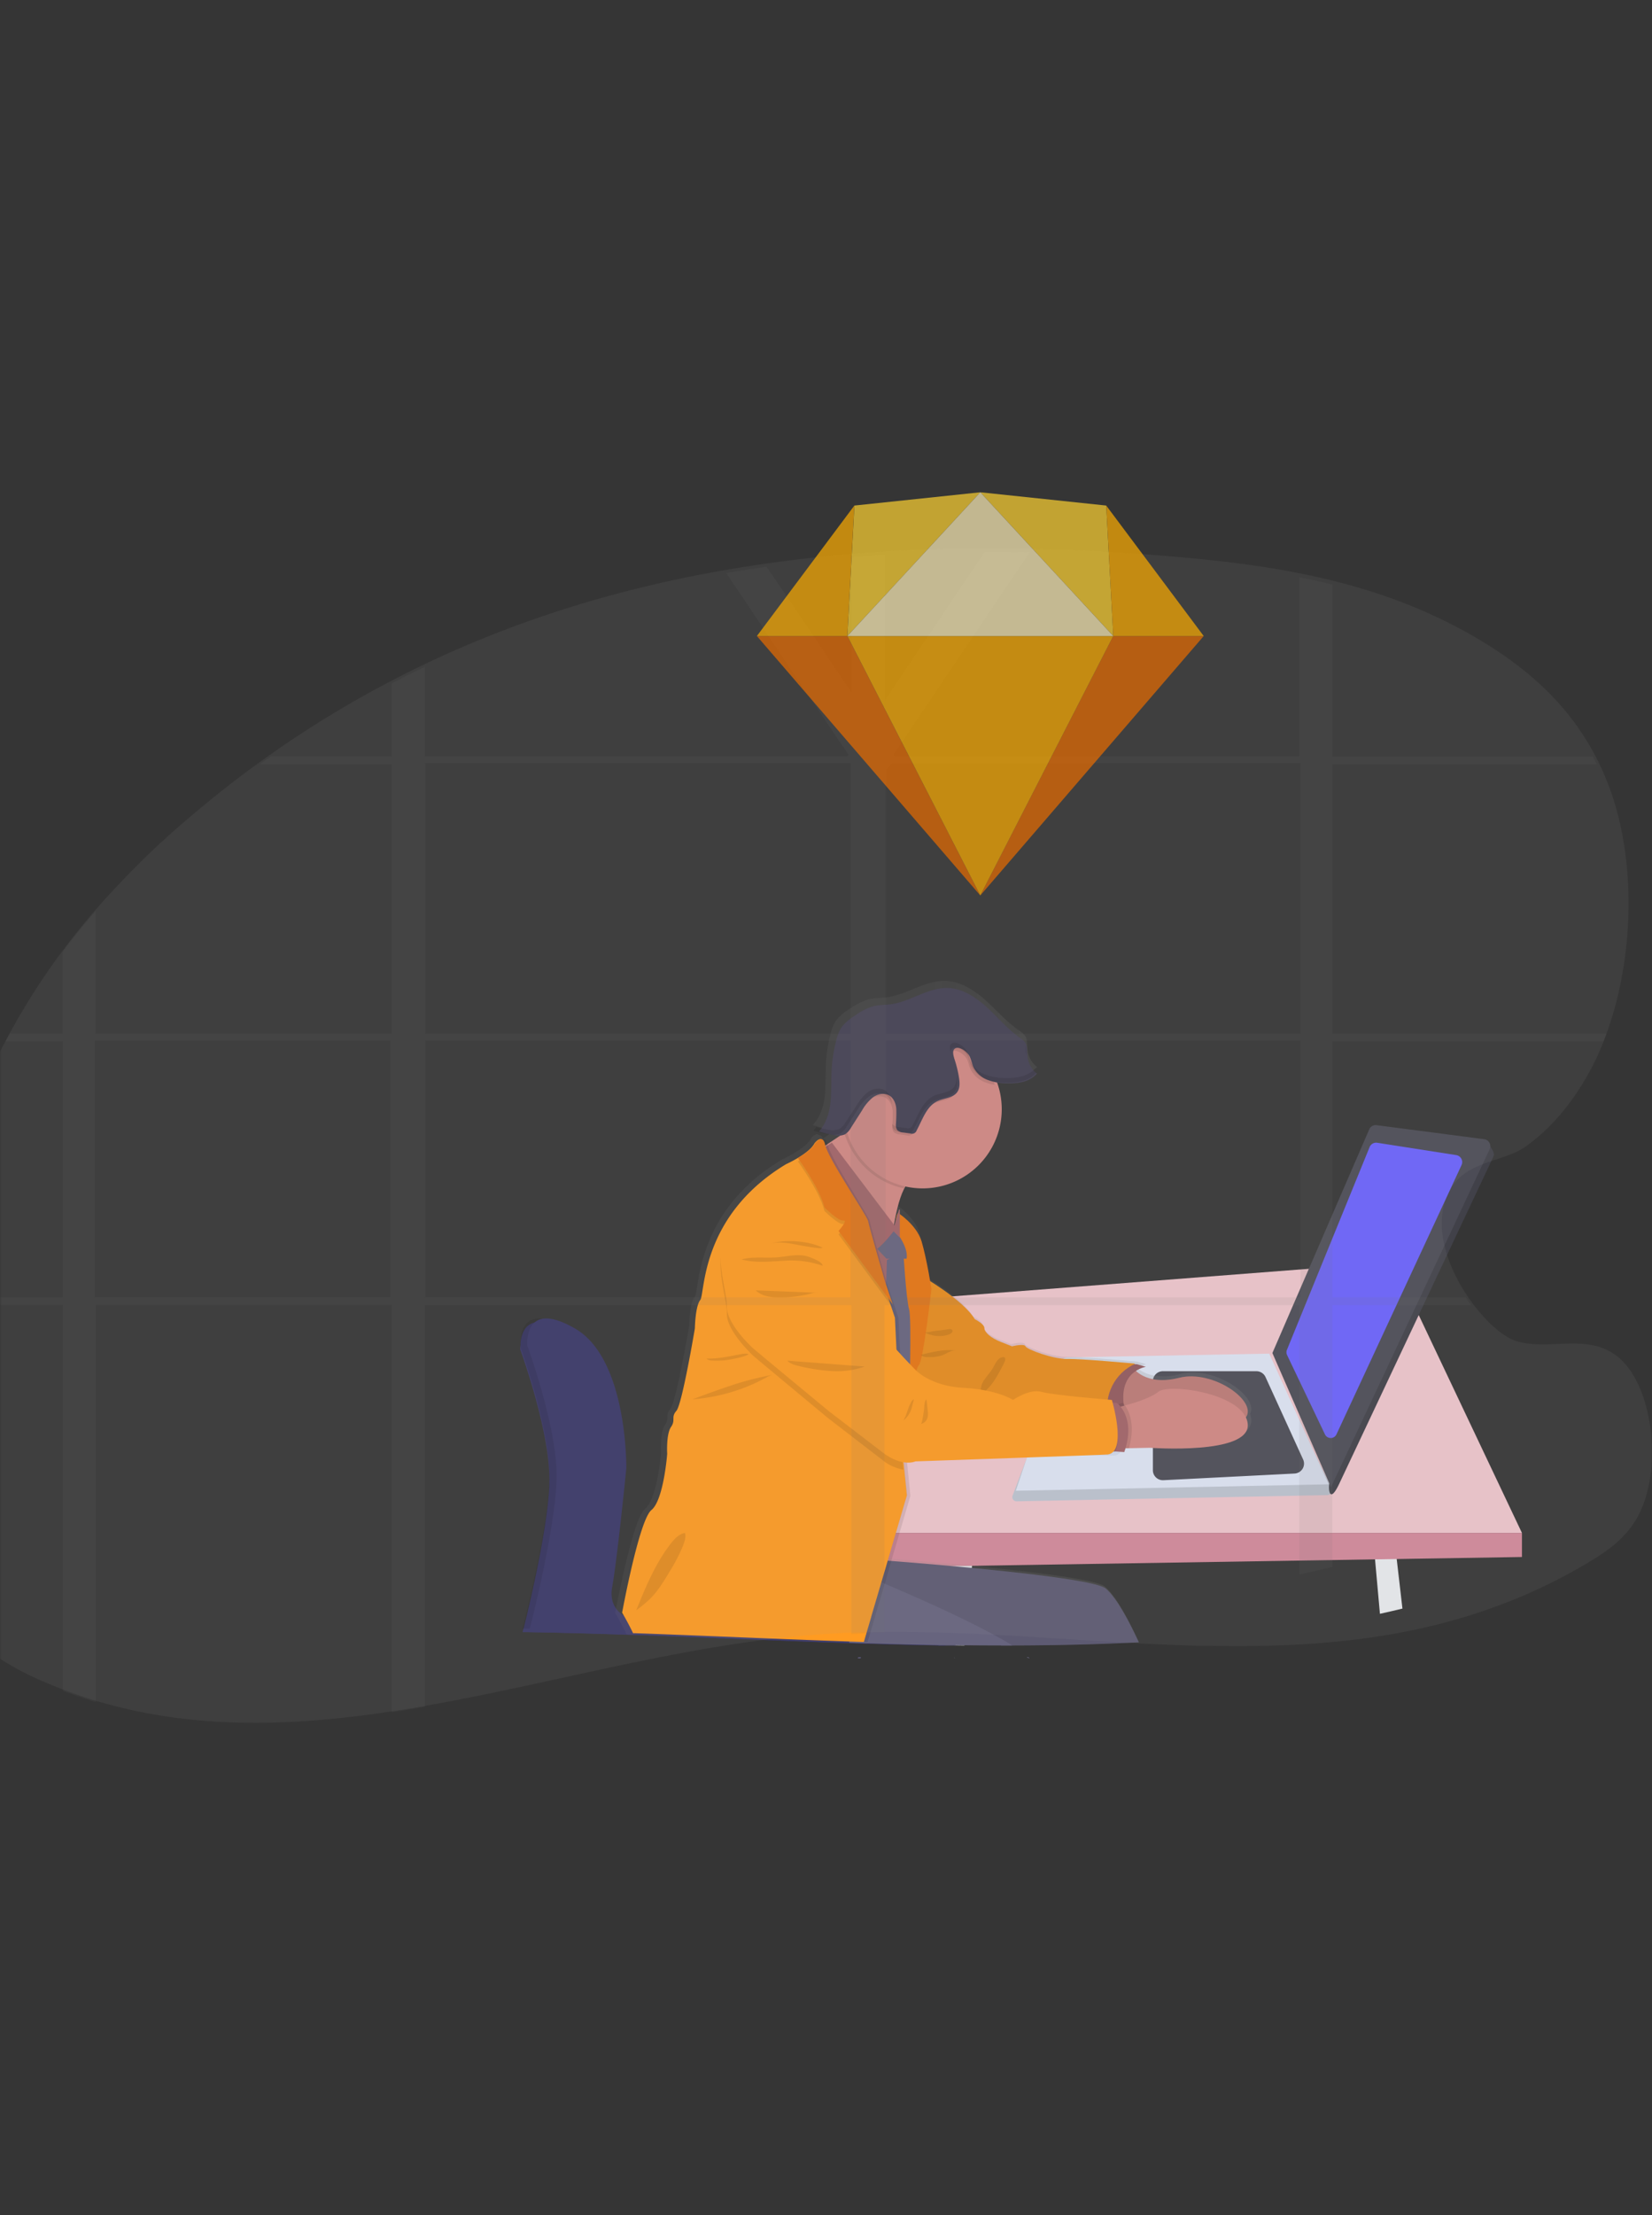
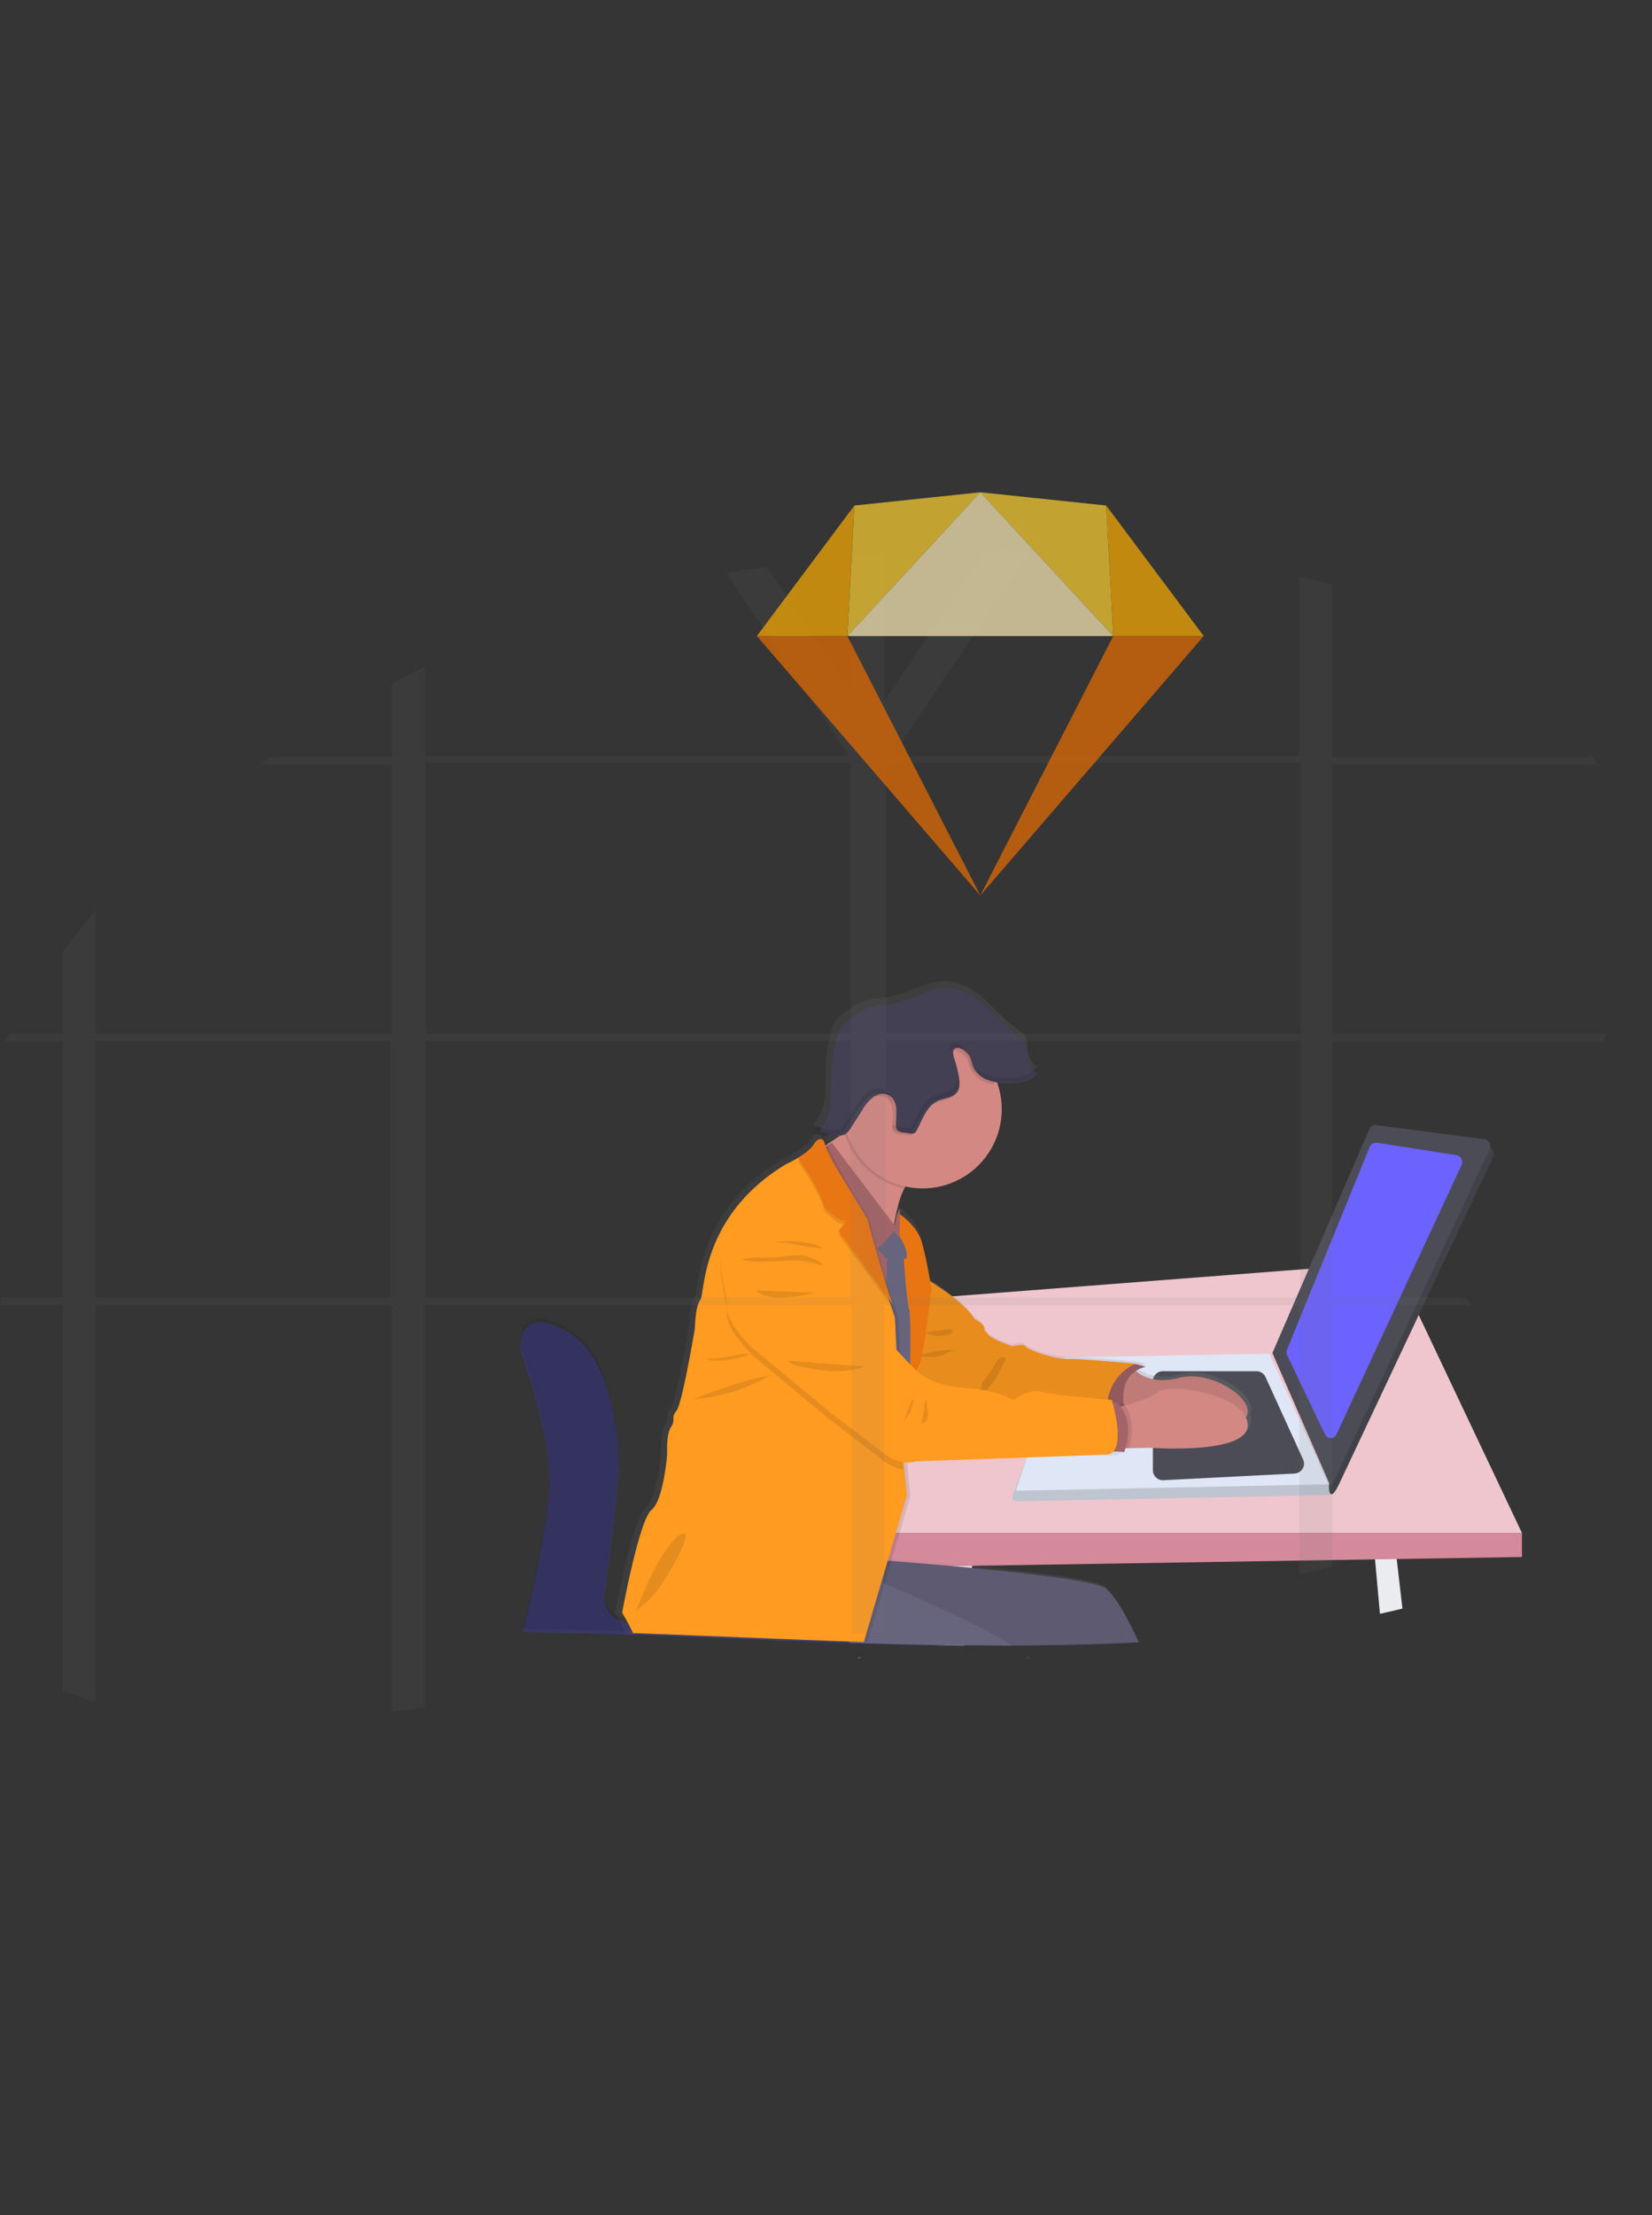
<svg xmlns="http://www.w3.org/2000/svg" xmlns:xlink="http://www.w3.org/1999/xlink" width="470" height="630" viewBox="0 0 470 630">
  <rect x="0" y="0" width="470" height="630" fill="#333333" stroke="none" />
  <defs>
    <path id="a" d="M0 0h470v630H0z" />
    <linearGradient id="c" x1="-.021%" y1="50.035%" y2="50.035%">
      <stop offset="0%" stop-color="gray" stop-opacity=".25" />
      <stop offset="54%" stop-color="gray" stop-opacity=".12" />
      <stop offset="100%" stop-color="gray" stop-opacity=".1" />
    </linearGradient>
  </defs>
  <g fill="none" fill-rule="evenodd">
    <mask id="b" fill="#fff">
      <use xlink:href="#a" />
    </mask>
    <use fill="#FFF" fill-opacity=".01" xlink:href="#a" />
    <g fill-rule="nonzero" mask="url(#b)">
      <path fill="#EAECF0" d="M271.45 471.335c0 .11.08.22.11.33 0-.11-.07-.22-.12-.33h.01zM267 467.96H271.216l3.165.04.348-3.592.32-3.409 1.487-15.548.048-.478v-.21l.416-4.377-6.371-2.386-.778 6.346-.054.47v.055l-1.576 12.884-.484 3.953-.28 2.297-.239 1.97v.069z" />
      <path fill="#3A3768" d="M244.185 471.335l-.11.33h.74l.11-.33zM148 383.523v.286s5.825 15.871 7.722 29.418c.13.888.236 1.776.32 2.664.094.94.168 1.858.208 2.75.053 1.046.066 2.059.04 3.024v.666c0 .447-.047.906-.074 1.38-.026.472-.067.945-.107 1.438-.04.493-.08.925-.126 1.398-1.437 14.653-6.894 36.105-6.894 36.105s-.18.58-.414 1.565h1.51c9.398.153 18.817.42 28.242.74l1.697.053h.56c20.04.706 40.08 1.645 60.067 2.317l4.883.16h.708c6.947.222 13.887.393 20.821.513H269a11.233 11.233 0 0 0-1.617-1.818 11.752 11.752 0 0 0-1.636-1.266 36.89 36.89 0 0 0-10.254-4.389 8.2 8.2 0 0 0-2.344-.286l-4.676.093h-.722l-7.174.14-61.535 1.219h-.154l-.434-.087a11.546 11.546 0 0 1-2.078-.732 7.276 7.276 0 0 1-4.382-5.648c0-.207-.053-.426-.067-.666a7.836 7.836 0 0 1 0-.973c0-.226 0-.466.054-.712.053-.247.067-.493.113-.746 1.483-8.265 4.008-33.707 4.008-33.707v.08s0-1.086-.06-2.91V414.751c0-.406-.046-.846-.073-1.332 0-.286-.04-.58-.06-.886-.034-.446-.074-.905-.114-1.385a.392.392 0 0 0 0-.086l-.08-.92v-.1c-.995-9.823-4.128-25.375-14.028-31.136-4.642-2.71-7.715-3.256-9.74-2.724-2.952.773-3.693 3.837-3.853 5.828v.386a9.702 9.702 0 0 0-.094 1.126z" />
      <path fill="#000" d="M271.45 471.335c0 .11.08.22.11.33 0-.11-.07-.22-.12-.33h.01zM244.185 471.335l-.11.33h.74l.11-.33zM148 382.756v.206s4.801 13.052 7.091 25.566c.16.886.307 1.743.441 2.57.067.426.127.851.187 1.276.13.886.236 1.771.32 2.657.094.937.167 1.853.208 2.743.053 1.043.066 2.053.04 3.016v.664c0 .445-.047.903-.074 1.375-.027.472-.067.95-.107 1.435a88.514 88.514 0 0 1-.274 2.783c-.213 1.88-.48 3.852-.787 5.858-2.09 13.53-5.957 28.688-5.957 28.688s-.193.611-.427 1.634h1.51c9.394.153 18.81.419 28.23.737l1.697.054h.56c20.033.704 40.065 1.64 60.043 2.311l4.882.16h.707c6.945.221 13.883.391 20.814.511H269a11.43 11.43 0 0 0-1.67-1.88 11.05 11.05 0 0 0-1.642-1.275 37.323 37.323 0 0 0-10.25-4.377 8.449 8.449 0 0 0-2.343-.28l-4.675.094h-.72l-7.192.14-61.559 1.208h-.106s-.18 0-.481-.1c-.72-.178-1.421-.429-2.09-.75a7.253 7.253 0 0 1-4.32-5.52c0-.206-.054-.425-.067-.664a7.797 7.797 0 0 1 0-.97c0-.226 0-.465.053-.71.054-.246.067-.539.114-.818 1.482-8.243 4.006-33.616 4.006-33.616s0-1.083-.06-2.903v-.837c0-.405-.047-.843-.073-1.328 0-.286-.04-.578-.06-.883-.034-.445-.074-.904-.114-1.382a.39.39 0 0 0 0-.086 365.87 365.87 0 0 1-.08-.917v-.1a84.978 84.978 0 0 0-.48-3.912c-1.39-9.618-4.862-22.178-13.516-27.233-4.52-2.657-7.545-3.215-9.575-2.757-3.125.711-3.866 3.913-4.007 5.932v.385c-.06.43-.09.862-.093 1.295z" opacity=".1" />
-       <path fill="#3A3768" d="M271.45 471.335c0 .11.08.22.11.33 0-.11-.07-.22-.12-.33h.01zM244.185 471.335l-.11.33h.74l.11-.33zM150.027 382.761s8.747 23.788 8.324 38.023c-.422 14.236-7.251 40.986-7.251 40.986s-.295.94-.61 2.441c9.43.153 18.88.42 28.336.74l1.703.054h.563c20.106.707 40.213 1.648 60.266 2.321l4.899.16h.71c6.97.223 13.934.394 20.891.514H272a12.032 12.032 0 0 0-3.68-3.849l-.18-.127a37.4 37.4 0 0 0-10.282-4.302 8.476 8.476 0 0 0-2.352-.28l-6.193.12h-.724l-7.46.146-60.151 1.194c-.86-.16-1.696-.432-2.487-.807a7.156 7.156 0 0 1-.764-.407 8.035 8.035 0 0 1-2.01-1.634c-1.267-1.434-2.112-3.569-1.549-6.67 1.495-8.28 4.022-33.761 4.022-33.761s.429-31.006-14.504-39.711c-6.032-3.516-9.423-3.396-11.32-2.002a1.26 1.26 0 0 0-.16.12c-2.614 2.095-2.179 6.731-2.179 6.731z" />
      <path fill="#EAECF0" d="M391 441.324l.226 2.477L392.595 459c2.14-.474 4.274-.97 6.405-1.487l-1.601-13.818-.54-4.695-5.859 2.324z" />
      <path fill="#EFC6CD" d="M433 436l-36.486-77-146.968 11.366L236 436z" />
      <path fill="#D48A9B" d="M433 442.84V436H236v10z" />
      <path fill="#DFE6F5" d="M377.533 425.24L289.25 427a1.232 1.232 0 0 1-1.01-.484 1.174 1.174 0 0 1-.177-1.085l13.763-36.321 59.462-1.11 17.589 35.231c.2.443.157.955-.114 1.36-.271.406-.733.65-1.229.65z" />
      <path fill="#000" d="M377.533 425.24L289.25 427a1.232 1.232 0 0 1-1.01-.484 1.174 1.174 0 0 1-.177-1.085l13.763-36.321 59.462-1.11 17.589 35.231c.2.443.157.955-.114 1.36-.271.406-.733.65-1.229.65z" opacity=".15" />
      <path fill="#DFE6F5" d="M378 422.163L289 424l12.1-35.904c.4-1.192 1.524-2.007 2.805-2.033L361.1 385l16.9 37.163z" />
      <path fill="#4C4C56" d="M370.747 415.11l-10.705-23.45a2.857 2.857 0 0 0-2.594-1.66h-26.605a2.836 2.836 0 0 0-2.843 2.83v25.337a2.83 2.83 0 0 0 .884 2.05 2.857 2.857 0 0 0 2.1.78l37.317-1.894a2.845 2.845 0 0 0 2.283-1.353c.49-.8.55-1.788.163-2.64z" />
      <path fill="#D1D9EC" d="M318.999 411.946l-.465-12.996c-.026-1.082-.955-1.947-2.094-1.95h-8.004c-1.015.005-1.88.7-2.052 1.65l-2.354 12.926a1.924 1.924 0 0 0 .459 1.617c.395.45.978.711 1.594.716l10.83.091a2.148 2.148 0 0 0 1.5-.608c.393-.386.604-.908.586-1.446z" />
      <path fill="#4C4C56" d="M421.855 324.493l-29.183-2.476a1.98 1.98 0 0 0-2.077 1.191L363 386.731l15.402 35.162c-.483-1.103-.84 7.482 2.646.04l43.856-93.046c.59-1.245-1.68-4.219-3.05-4.394z" />
      <path fill="#000" d="M421.855 324.493l-29.183-2.476a1.98 1.98 0 0 0-2.077 1.191L363 386.731l15.402 35.162c-.483-1.103-.84 7.482 2.646.04l43.856-93.046c.59-1.245-1.68-4.219-3.05-4.394z" opacity=".15" />
      <path fill="#4C4C56" d="M422.237 324.007l-30.61-3.99a1.975 1.975 0 0 0-2.074 1.193L362 384.827 378.669 423l45.133-96.103a2.058 2.058 0 0 0-.049-1.859 1.98 1.98 0 0 0-1.516-1.031z" />
      <path fill="#6C63FF" d="M414.283 328.53l-22.452-3.505a2.01 2.01 0 0 0-2.177 1.236l-23.518 57.66a1.83 1.83 0 0 0 .04 1.478l10.768 22.552a1.815 1.815 0 0 0 3.29 0l35.57-76.56c.275-.577.26-1.25-.04-1.815a2.01 2.01 0 0 0-1.48-1.046z" />
      <path fill="url(#c)" d="M384 318.7s-.46.764-1.134 2.01l-.06.114a79.57 79.57 0 0 0-2.082 4.02l-1.695.054h-.56c-20.02.71-40.039 1.655-60.004 2.331l-4.878.161h-.708c-6.94.224-13.873.396-20.8.516h-4.123l-3.097.04c-3.216.032-6.426.05-9.629.054h-3.817c-11.758-.034-23.469-.295-35.106-.905l-1.295-.073c2.289-4.999 6.38-13.193 9.703-15.813 2.569-2.01 21.02-4.241 37.989-5.876l1.788-.174h.04l4.738-.442c6.493-.597 12.385-1.08 16.59-1.407l.386-.034-2.188-7.37-3.17-10.72.9-9.006.074-.723h-.1a5.87 5.87 0 0 1-2.67-.335l-31.69-1.1h-.573l-12.172-.435c-6.526-.234-11.164-.408-11.344-.442a2.867 2.867 0 0 1-.56-.154 2.52 2.52 0 0 1-.774-.47 3.106 3.106 0 0 1-.668-.803h-.427l-1.721.114-.875.06c-.033-.094-.06-.188-.093-.275-.08-.261-.16-.509-.233-.763h-.46l-6.007-.128h-.106s-15.495 1.186-23.59-1.775c-2.969-1.086-4.944-2.727-4.79-5.186.033-.56.15-1.11.346-1.635-2.602-4.885 10.11-13.796 19.8-11.337 2.617.752 5.376.866 8.047.335a10.337 10.337 0 0 0 4.004-1.83c.12-.086.226-.173.327-.26-.16-.101-.327-.188-.48-.269a7.44 7.44 0 0 0-2.116-.737l2.629-.77h.04s9.342-.858 15.421-1.2h.04c1.809-.093 3.337-.154 4.244-.127 4.004.114 11.805-2.76 12.138-3.645.334-.884 3.897 0 3.897 0l3.117-1.22c3.116-1.212 4.898-2.867 4.898-4.086 0-1.22 2.782-2.54 2.782-2.54 1.255-2.117 3.717-4.388 6.3-6.398 2.235-1.736 4.557-3.284 6.279-4.362.667-4.34 1.558-8.644 2.67-12.892 1.18-3.96 4.844-6.894 6.158-7.846l.48-.321a34.847 34.847 0 0 0-1.467-4.905 3.779 3.779 0 0 0-.16-.402 19.457 19.457 0 0 0-.414-.911l-.207-.402c-.34.067-.667.127-1.028.174-1.104.163-2.22.246-3.336.248-10.284.038-19.33-6.812-22.121-16.75v-.04a22.774 22.774 0 0 1-.8-6.031 22.142 22.142 0 0 1 .76-5.789 18.704 18.704 0 0 1 .394-1.327c.06-.18.12-.368.186-.55-.987.152-1.984.239-2.982.262h-.668a14.068 14.068 0 0 1-5.585-.931 7.57 7.57 0 0 1-1.235-.67.16.16 0 0 1-.053-.04 6.263 6.263 0 0 1-1.375-1.092 7.109 7.109 0 0 0 2.716-4.744c.18-1.448-.06-3.062.801-4.242.44-.532.969-.985 1.562-1.34 3.55-2.432 6.366-5.768 9.575-8.643 3.21-2.874 7.094-5.36 11.411-5.494 5.792-.181 10.89 3.866 16.63 4.63 1.761.234 3.57.154 5.291.596a18.19 18.19 0 0 1 5.372 2.734 13.5 13.5 0 0 1 3.83 3.27 11.557 11.557 0 0 1 1.562 3.745 41.577 41.577 0 0 1 1.334 8.583c.154 3.035 0 6.09.32 9.106a15.66 15.66 0 0 0 2.563 7.323h.087c.253.357.53.697.827 1.018a25.01 25.01 0 0 1-1.715.483c-.965.248-1.943.443-2.93.583a8.5 8.5 0 0 1-1.367.114 4.061 4.061 0 0 1-.948-.087l.587.395 1.629 1.099.613.408 1.235.825c.28-.825.667-1.046 1.114-.992.908-.858 2.263.998 2.263.998.794 1.528 2.929 3.049 4.817 4.175a38.021 38.021 0 0 0 3.424 1.795c24.937 14.922 23.355 37.247 24.823 39.016 1.468 1.769 1.562 8.174 1.562 8.174s3.677 21.77 5.338 23.652c1.662 1.883.107 2.54 1.555 4.643 1.448 2.104 1.114 7.732 1.114 7.732s1.001 13.26 4.565 16.135c3.196 2.58 7.467 24.281 8.314 28.717l.187.824z" transform="matrix(-1 0 0 1 559 140)" />
      <path fill="#D38884" d="M322.344 389s3.427 5.322 13.133 2.872c9.705-2.449 22.547 6.814 18.883 11.386-3.664 4.573-27.295-1.303-27.295-1.303l-9.065-1.81.594-7.445 3.75-3.7z" />
      <path fill="#000" d="M322.344 389s3.427 5.322 13.133 2.872c9.705-2.449 22.547 6.814 18.883 11.386-3.664 4.573-27.295-1.303-27.295-1.303l-9.065-1.81.594-7.445 3.75-3.7z" opacity=".1" />
      <path fill="#A36468" d="M319.106 388.217l4.268-.217 2.626.75s-8.32 1.183-6.03 12.25l-8.97-.533 8.106-12.25z" />
      <path fill="#000" d="M319.106 388.217l4.268-.217 2.626.75s-8.32 1.183-6.03 12.25l-8.97-.533 8.106-12.25z" opacity=".1" />
      <path fill="#E58B1D" d="M262.356 363s11.689 6.67 14.972 12.213c0 0 2.729 1.334 2.729 2.508s1.752 2.828 4.807 4.002l3.063 1.2s3.497-.873 3.825 0c.328.874 7.97 3.702 11.91 3.595 3.938-.106 19.338 1.334 19.338 1.334-5.808 2.63-9.025 8.913-7.757 15.148l-36.39-1.52-13.762-3.056L257 390.36l5.356-27.36z" />
      <path fill="#FF9B21" d="M262.356 363s11.689 6.67 14.972 12.213c0 0 2.729 1.334 2.729 2.508s1.752 2.828 4.807 4.002l3.063 1.2s3.497-.873 3.825 0c.328.874 7.97 3.702 11.91 3.595 3.938-.106 19.338 1.334 19.338 1.334-5.808 2.63-9.025 8.913-7.757 15.148l-36.39-1.52-13.762-3.056L257 390.36l5.356-27.36z" opacity=".1" />
      <path fill="#D38884" d="M316 411.997l5.144-.097 6.012-.122s28.39 2.103 27.836-6.636c-.554-8.738-22.392-11.805-25.431-9.297-2.305 1.897-7.636 3.427-10.067 4.05-.775.2-1.25.31-1.25.31L316 411.996z" />
      <path fill="#000" d="M316 412l5.192-.104c2.07-7.299-.33-11.319-1.693-12.896-.782.214-1.26.332-1.26.332L316 412z" opacity=".1" />
      <path fill="#A36468" d="M312 412.464l5.33.366 2.532.17c3.485-10.044-2.145-14-2.145-14h-1.666l-2.725.32L312 412.464z" />
      <path fill="#D38884" d="M247.002 344.108L253.344 356s.97-12.043 3.794-17.718c.723-1.454 1.566-2.484 2.55-2.795 2.676-.832-12.713-17.487-12.713-17.487-.515.106-3.46 1.982-7.066 4.406-3.967 2.643-8.745 5.867-11.956 7.928-6.096 3.838 19.049 13.774 19.049 13.774z" />
      <path fill="#E87613" d="M255.523 345s5.221 3.28 6.674 8.105C263.65 357.929 265 366.59 265 366.59s-2.357 20.718-3.584 21.704c-1.227.987-5.893 21.705-5.893 21.705L251 407.041l5.934-26.092s-3.947-33.527-1.411-35.949z" />
      <path fill="#E87613" d="M255.523 345s5.221 3.28 6.674 8.105C263.65 357.929 265 366.59 265 366.59s-2.357 20.718-3.584 21.704c-1.227.987-5.893 21.705-5.893 21.705L251 407.041l5.934-26.092s-3.947-33.527-1.411-35.949z" opacity=".1" />
      <path fill="#A36468" d="M234 391h25l-4.05-40H234z" />
      <path fill="#67647E" d="M292.53 471.335h-.46l.86.33zM245 452.863l5 1.897.671.246 18 6.839 6.866 2.606 9.342 3.549h3.812c11.826-.033 23.604-.292 35.309-.895-2.268-4.916-6.235-12.782-9.47-15.323-2.523-1.99-20.577-4.139-37.241-5.757-2.08-.2-4.135-.392-6.135-.57l-.476-.047a1571.897 1571.897 0 0 0-16.779-1.413l-.67-.053-5.25-.398-.55-.544-.67 2.839-.558 2.268-1.201 4.756z" />
      <path fill="#000" d="M292.53 471.335h-.46l.86.33zM245 452.863l5 1.897.671.246 18 6.839 6.866 2.606 9.342 3.549h3.812c11.826-.033 23.604-.292 35.309-.895-2.268-4.916-6.235-12.782-9.47-15.323-2.523-1.99-20.577-4.139-37.241-5.757-2.08-.2-4.135-.392-6.135-.57l-.476-.047a1571.897 1571.897 0 0 0-16.779-1.413l-.67-.053-5.25-.398-.55-.544-.67 2.839-.558 2.268-1.201 4.756z" opacity=".1" />
      <path fill="#67647E" d="M292.53 471.335h-.46l.86.33zM271.45 471.335c0 .11.08.22.11.33 0-.11-.07-.22-.12-.33h.01zM244.075 471.665h.74l.11-.33h-.74zM241 446.086l.408 13.609V460.5l.204 6.739 4.807.158h.697c6.84.22 13.672.39 20.498.51h4.064l3.051.04c3.17.03 6.333.048 9.49.052H288c-3.42-2.13-7.845-4.477-12.607-6.824a323.298 323.298 0 0 0-6.576-3.148c-5.918-2.764-11.91-5.376-16.795-7.459l-.625-.264a589.146 589.146 0 0 0-5.077-2.136A287.894 287.894 0 0 0 241 446v.086z" />
      <path fill="#000" d="M285.15 388.678c-1.298 2.472-2.637 4.995-4.782 6.922-.34.304-.93.583-1.235.247a.746.746 0 0 1-.132-.469 5.723 5.723 0 0 1 1.25-3.233c.693-.976 1.512-1.863 2.13-2.877.618-1.014 1.325-2.966 2.713-3.233 1.784-.342.451 1.896.056 2.643zM240 321.563c.093.342.193.684.3 1.012 2.506 7.873 8.937 13.761 16.847 15.425.72-1.505 1.561-2.572 2.541-2.893 2.668-.862-12.672-18.107-12.672-18.107-.487.11-3.421 2.086-7.016 4.563z" opacity=".1" />
      <path fill="#D38884" d="M240 315.5a22.5 22.5 0 1 0 22.5-22.5 22.453 22.453 0 0 0-22.5 22.5z" />
      <path fill="#67647E" d="M253.95 349s4.724 5.441 3.968 9h-5.728l-4.19-4.48 5.95-4.52z" />
      <path fill="#000" d="M236.672 325L255 349.206s-4.709 6.468-6.954 6.791c-2.244.323-15.046-28.63-15.046-28.63l3.672-2.367z" opacity=".1" />
      <path fill="#A36468" d="M236.666 325L255 349.218s-4.709 6.456-6.954 6.78c-2.244.322-15.046-28.6-15.046-28.6l3.666-2.398z" />
      <path fill="#67647E" d="M257.005 356s.816 13.652 1.632 16.365c.816 2.713 0 27.635 0 27.635L251 396.643l1.327-38.262 4.678-2.381z" />
      <path fill="#000" d="M244.185 471.335l-.11.33h.74l.11-.33zM178 458.892s.154.255.408.67c.255.416.53.933.884 1.59a.503.503 0 0 1 .047.08 87.114 87.114 0 0 1 1.68 3.273c20.087.711 40.173 1.657 60.205 2.334l4.894.161h.71l2.102-7.109v-.074l.221-.751 1.34-4.467 1.338-4.54 1.386-4.842.51-1.757.133-.443 2.183-7.444L259 425.466l-.957-9.644-.067-.731-.864-8.639-.12-2.562-.068-1.34v-.383l-.147-3.112-.442-9.255-.227-4.735-.04-.718-.456-9.503-1.292-3.883-.67-1.932-1.486-4.486-.321-1.107c-.469-1.683-1.413-5.01-2.297-8.209l-.08-.275-.06-.208-.63-2.273-.783-2.918c-.295-1.12-.489-1.918-.536-2.193-.073-.476-1.339-2.582-3-5.365-3.347-5.547-8.382-13.709-8.958-16.445a.296.296 0 0 1 0-.067 3.358 3.358 0 0 0-.14-.49c-.275-.818-.67-1.04-1.085-.985-.189.03-.37.101-.529.207a4.215 4.215 0 0 0-1.044 1.006c-.784 1.51-2.88 3.018-4.734 4.138l-.361.208-.215.128c-1.54.878-2.785 1.442-2.785 1.442-24.505 14.795-22.978 36.933-24.398 38.684-1.419 1.75-1.533 8.115-1.533 8.115s-3.609 21.588-5.249 23.473c-1.64 1.885-.114 2.522-1.533 4.607-1.42 2.086-1.092 7.6-1.092 7.6s-.984 13.144-4.485 15.994c-3.502 2.85-8.316 29.282-8.316 29.282z" opacity=".1" />
      <path fill="#FF9B21" d="M177 458.666l.295.509c.234.415.609 1.07 1.058 1.894l.046.094a71.642 71.642 0 0 1 1.708 3.347h.562c20.088.71 40.176 1.653 60.21 2.33l4.894.16 2.096-7.122v-.074l.221-.75 1.386-4.686 1.34-4.552 1.339-4.545.528-1.82 2.29-7.82L258 425.33l-.837-8.375-.114-1.118-.924-9.512-.355-7.417-.435-8.963-.114-2.35-.127-2.718-.054-1.144-.435-8.957-1.292-3.87-.556-1.666-1.299-3.916-.274-.83s-1.253-4.398-2.464-8.756a12.93 12.93 0 0 1-.134-.482c-.108-.375-.208-.75-.315-1.118a39.546 39.546 0 0 1-.301-1.11c-.342-1.22-.67-2.357-.898-3.294-.328-1.225-.549-2.116-.596-2.404-.073-.475-1.339-2.637-3.06-5.449-3.167-5.234-7.787-12.718-8.765-15.824a5.026 5.026 0 0 1-.133-.489 2.55 2.55 0 0 0-.583-1.339c-.897-.863-2.23.991-2.23.991-.783 1.506-2.879 3.019-4.734 4.13a35.491 35.491 0 0 1-3.348 1.774c-24.507 14.767-22.98 36.864-24.4 38.618-1.419 1.754-1.533 8.093-1.533 8.093s-3.609 21.548-5.25 23.43c-1.64 1.88-.113 2.516-1.533 4.592-1.42 2.075-1.091 7.658-1.091 7.658s-.984 13.127-4.486 15.972c-3.502 2.845-8.33 29.179-8.33 29.179z" />
      <path fill="#000" d="M227 330.326c2.465 3.503 6.482 9.662 7.553 14.09 0 0 3.928 3.953 5.39 3.731 1.463-.221-1.373 2.96-1.373 2.96L254 372l-2.19-6.421s-4.601-15.788-4.807-17.21c-.206-1.423-11.378-17.72-12.264-21.82-.687-3.281-2.884-.33-2.884-.33-.797 1.477-2.946 3-4.855 4.107z" opacity=".1" />
      <path fill="#E87613" d="M227 329.362c2.465 3.496 6.482 9.662 7.553 14.056 0 0 3.928 3.945 5.39 3.73 1.463-.214-1.373 2.96-1.373 2.96L254 371l-2.19-6.42s-4.601-15.788-4.807-17.217c-.206-1.429-11.378-17.712-12.264-21.811-.687-3.288-2.884-.33-2.884-.33-.797 1.51-2.946 3.02-4.855 4.14z" />
      <path fill="#000" d="M206.807 373.636c-.113 4.78 6.86 11.309 7.186 11.69.326.382 21.677 18.078 21.677 18.078l15.33 11.81a12.999 12.999 0 0 0 6 2.786l-1.047-10.565-1.033-21.426c-2.393-2.678-4.712-5.49-4.766-6.387-.106-1.855-4-3.83-4-3.83s-2.725-2.296-2.285-3.609c.44-1.312-1.447-7.599-1.447-7.599-.98-17.836-19.277-19.584-19.277-19.584s-8.826 3.502-15.031 7.218c-6.206 3.716-1.2 16.644-1.307 21.418zM312 412.63l5.2.37c2.197-3.806-.826-14-.826-14h-.422l-2.659.324L312 412.63z" opacity=".1" />
      <path fill="#FF9B21" d="M223.227 343s18.367 1.751 19.35 19.554c0 0 1.86 6.23 1.426 7.54-.435 1.31 2.295 3.604 2.295 3.604s3.934 1.965 4.014 3.823c.08 1.859 10.037 11.993 10.037 11.993s4.149 4.72 13.77 5.215c9.622.494 14.106 3.436 14.106 3.436s4.683-3.276 8.096-2.293c3.412.982 20.006 2.293 20.006 2.293s4.41 14.6-1.09 15.516c-.67.107-54.8 1.965-54.8 1.965s-3.701 1.745-9.275-2.513c-5.574-4.259-15.39-11.8-15.39-11.8s-21.411-17.695-21.76-18.05c-.347-.353-7.36-6.905-7.212-11.671.147-4.767-4.925-17.662 1.338-21.392 6.263-3.73 15.089-7.22 15.089-7.22z" />
      <path fill="#000" d="M239 315.472a22.23 22.23 0 0 0 1.105 6.941c.305-.358.582-.738.83-1.138 1.045-1.597 2.092-3.194 3.14-4.792a12.972 12.972 0 0 1 3.195-3.74c1.339-.945 3.24-1.33 4.687-.492 1.272.745 1.895 2.27 2.009 3.733.039 1.47 0 2.94-.114 4.406-.054.561.09 1.124.408 1.59.476.424 1.09.66 1.728.666l2.009.273c.366.128.77.103 1.117-.068.349-.172.612-.476.73-.844 1.668-3.001 2.82-6.728 5.947-8.172 1.929-.892 4.473-.832 5.712-2.55.844-1.17.73-2.761.482-4.185a32.876 32.876 0 0 0-1.172-4.739c-.355-1.091-1.145-3.267.61-3.487 1.191-.153 2.839 1.105 3.441 1.997.603.891.75 2.083 1.179 3.1a7.435 7.435 0 0 0 4.118 3.8c.91.373 1.864.63 2.839.766-3.402-10.502-13.992-16.978-24.958-15.263-10.966 1.716-19.043 11.112-19.035 22.145l-.007.053z" opacity=".1" />
      <path fill="#444053" d="M275.68 300.142c.602.937.74 2.103 1.164 3.134a7.428 7.428 0 0 0 4.064 3.847 15.394 15.394 0 0 0 5.58 1.011c3.084.095 6.526-.384 8.512-2.79a7.125 7.125 0 0 1-2.648-4.716c-.172-1.442.06-3.053-.78-4.232a5.986 5.986 0 0 0-1.51-1.3c-3.455-2.426-6.182-5.755-9.306-8.612-3.124-2.857-6.89-5.344-11.087-5.478-5.62-.176-10.59 3.854-16.15 4.615-1.708.236-3.469.155-5.136.593a17.399 17.399 0 0 0-5.223 2.696 13.433 13.433 0 0 0-3.726 3.261 11.85 11.85 0 0 0-1.516 3.733 42.377 42.377 0 0 0-1.324 8.551c-.152 3.019 0 6.065-.318 9.07-.317 3.005-1.257 6.064-3.276 8.288 1.473.474 2.98.828 4.508 1.058.955.23 1.957.15 2.866-.23a5.107 5.107 0 0 0 1.747-1.92l3.104-4.851a13.055 13.055 0 0 1 3.158-3.787c1.323-.957 3.203-1.348 4.633-.499 1.257.755 1.866 2.298 1.985 3.78.039 1.488.001 2.977-.112 4.461-.053.568.09 1.138.404 1.61.472.43 1.081.67 1.714.675l1.986.276a1.4 1.4 0 0 0 1.105-.07c.344-.173.604-.481.722-.853 1.648-3.046 2.786-6.813 5.877-8.275 1.907-.903 4.422-.842 5.646-2.58.834-1.187.722-2.797.477-4.24a33.956 33.956 0 0 0-1.159-4.797c-.35-1.105-1.131-3.309.603-3.538 1.191-.128 2.82 1.146 3.415 2.11z" />
      <path fill="#000" d="M224.195 353.574c-1.739-.195-3.567-.323-5.195.217 4.24-1.407 11.138-.868 15 1.067-.35.65-8.459-1.134-9.805-1.284zM223.018 358.59c-4.032.216-8.196.668-12.018-.384 3.2-.883 6.72-.326 10.09-.594 2.688-.216 5.422-.963 8.045-.416 1.095.227 5.127 1.715 4.852 2.804-3.443-1.222-7.223-1.708-10.97-1.41zM233 367.699c-.826-.09-1.66 0-2.45.266a36.175 36.175 0 0 1-9.033 1.032c-2.322 0-4.823-.366-6.517-1.997l18 .699zM246 388.67c-2.872 1.022-6.03 1.467-9.183 1.294a51.16 51.16 0 0 1-9.244-1.376c-1.336-.305-2.792-.688-3.573-1.588l22 1.67zM217.873 391.87c-6.4 3.47-13.525 5.564-20.873 6.13a293.104 293.104 0 0 1 11.202-4.003A84.668 84.668 0 0 1 220 391a6.17 6.17 0 0 0-2.127.87zM206.965 386.797a22.067 22.067 0 0 1-4.007.18c-.704 0-1.543-.082-1.958-.579 3.021.104 6-.532 8.95-1.081.839-.162 2.346-.544 3.05-.133-1.338.786-4.345 1.336-6.035 1.613zM190.327 447.293c-1.57 2.596-3.16 5.219-5.33 7.398A38.763 38.763 0 0 1 181 458c2.588-6.363 5.218-12.779 9.362-18.341 1.046-1.4 2.609-3.403 4.513-3.659.545 1.554-.83 4.304-1.493 5.764a54.843 54.843 0 0 1-3.055 5.529zM263.909 400.885c.128 1.1.226 2.315-.475 3.215a2.567 2.567 0 0 1-1.434.9c.362-.082.755-3.311.845-3.75.166-.9 0-2.584.702-3.25.18.948.249 1.923.362 2.885zM259.568 399.665c-.342 1.823-1.271 3.39-2.568 4.335.899-1.383 1.192-3.202 1.973-4.72.251-.486.544-1.184 1.027-1.28a20.84 20.84 0 0 1-.432 1.665zM263 378.9a8.737 8.737 0 0 0 6.576.784c.498-.138 1.66-.626 1.381-1.315-.279-.69-1.627-.213-2.178-.15l-2.89.344c-.531.062-2.457.576-2.889.338zM272 384.126c-1.323-.171-2.511.766-3.75 1.274a11.192 11.192 0 0 1-4.262.581c-.723 0-1.543-.06-1.988-.66 3.363-.785 6.507-1.65 10-1.195z" opacity=".1" />
      <path fill="#A36468" d="M256 344h-.237L254 349.988l2 2.012z" />
-       <path fill="#979797" d="M-24.201 440.385c2.385 7.22 5.743 13.541 9.839 18.525a60.717 60.717 0 0 0 1.78 2.127 87.087 87.087 0 0 0 2.498 2.638c6.627 6.597 14.387 11.108 21.964 14.396 2.064.895 4.136 1.737 6.216 2.524a121.99 121.99 0 0 0 5.266 1.866c.667.228 1.335.443 2.002.671.667.228 1.433.45 2.139.671l1.014.302c19.602 5.672 39.46 6.752 59.465 5.33l.95-.074 1.518-.121c4.061-.331 8.127-.754 12.197-1.269l1.54-.194.68-.088c2.282-.3 4.563-.628 6.845-.986 3.006-.448 6.016-.942 9.03-1.484l.39-.067.317-.06c10.76-1.9 21.544-4.181 32.342-6.524l1.527-.335 2.742-.598 2.31-.503.685-.148c3.645-.8 7.29-1.593 10.935-2.376l.59-.127c6.845-1.47 13.728-2.886 20.59-4.175l.894-.168a508.71 508.71 0 0 1 8.424-1.496l2.139-.356 2.845-.45c7.884-1.228 15.764-2.208 23.627-2.819 3.782-.295 7.572-.519 11.371-.671 3.138-.112 6.275-.177 9.412-.195 4.255-.031 8.519.007 12.791.114h.967c6.02.155 12.051.423 18.088.745l1.086.054h.36c12.834.712 25.668 1.658 38.468 2.336l3.127.16h.454c4.449.225 8.894.397 13.334.518h2.645l1.984.04c2.062.031 4.12.05 6.173.054h2.52c7.538-.034 15.046-.296 22.507-.906l.83-.074c14.498-1.228 28.834-3.765 42.913-8.376 1.457-.48 2.912-.98 4.364-1.504 9.728-3.422 19.28-7.979 28.577-13.631 4.38-2.685 8.787-5.786 12.12-11.034 8.453-13.424 5.279-39.714-5.72-47.358-8.603-5.98-18.682-1.115-27.936-3.813-.568-.17-1.13-.394-1.681-.67a19.897 19.897 0 0 1-3.423-2.216c-.376-.295-.752-.61-1.133-.94a30.409 30.409 0 0 1-2.533-2.429 47.078 47.078 0 0 1-3.85-4.584 46.701 46.701 0 0 1-1.583-2.255c-1.777-2.619-3.345-5.564-4.672-8.772a39.38 39.38 0 0 1-1.283-3.786 27.61 27.61 0 0 1-.53-2.094 28.892 28.892 0 0 1-.51-3.1c-.539-4.98.334-9.84 3.372-13.948.272-.364.557-.702.855-1.013a13.31 13.31 0 0 1 1.857-1.685c.26-.194.53-.382.804-.564 3.91-2.584 8.954-3.577 13.206-5.369a18.525 18.525 0 0 0 3.782-2.06 53.086 53.086 0 0 0 2.302-1.772l.2-.175c6.467-5.23 12.153-12.55 16.685-21.477a79.825 79.825 0 0 0 3.106-7.075 71.22 71.22 0 0 0 .83-2.255c7.517-21.276 8.29-48.539.47-69.46a75.374 75.374 0 0 0-3.165-7.288 61.188 61.188 0 0 0-1.168-2.255c-7.444-13.78-18.139-23.116-28.937-30.029-14.494-9.275-29.668-15.135-45.133-18.994a197.289 197.289 0 0 0-9.412-2.107c-13.133-2.631-26.421-4.027-39.614-5.088a662.008 662.008 0 0 0-37.185-1.9c-4.218-.089-8.44-.127-12.667-.116-9.523 0-19.046.291-28.57.868-3.136.188-6.274.412-9.41.672a404.93 404.93 0 0 0-35.616 4.49c-29.193 5.007-57.963 13.497-85.74 26.699a261.9 261.9 0 0 0-9.412 4.698c-11.681 6.034-23.16 12.994-34.391 20.854-1.061.747-2.12 1.498-3.174 2.255a314.274 314.274 0 0 0-20.74 16.316c-8.992 7.592-17.653 16.112-25.925 25.504a216.465 216.465 0 0 0-9.412 11.625c-5.385 7.125-10.407 14.898-15.02 23.25-.41.747-.817 1.499-1.22 2.255a196.715 196.715 0 0 0-5.946 12.222c-9.155 20.645-15.298 44.257-19.833 68.379-4 21.048-6.66 44.68-.316 64.298z" opacity=".1" />
      <path fill="#747474" d="M-18.718 368.968h36.541v-72.78H1.57c.402-.754.808-1.504 1.219-2.25h15.017V270.74a217.593 217.593 0 0 1 9.41-11.6v34.826h84.242v-76.563h-37.56a692.692 692.692 0 0 1 3.175-2.25h34.385v-20.808a354.595 354.595 0 0 1 9.41-4.688v25.45h120.226l.287-.43-34.779-51.689c3.833-.66 7.674-1.261 11.523-1.801l24.086 35.79v-38.442c3.136-.26 6.273-.483 9.41-.67v41.583L280.185 157c4.223 0 8.445.038 12.665.114l-38.735 57.563.286.428h115.244V164.16a197.59 197.59 0 0 1 9.41 2.103v48.89h74.065c.403.737.792 1.487 1.168 2.25h-75.225v76.537H457a70.976 70.976 0 0 1-.83 2.25h-77.107v72.779h37.927a46.6 46.6 0 0 0 1.583 2.25h-39.51v74.473a511.334 511.334 0 0 0-9.41 2.197v-76.67H251.63v93.313c-3.136 0-6.273.064-9.41.194v-93.507H120.876v114.235l-.389.067c-3.011.527-6.02 1.02-9.03 1.48V371.218H27.243v112.889a45.17 45.17 0 0 1-2.139-.67c-.701-.241-1.334-.422-2.001-.67a152.233 152.233 0 0 1-5.266-1.861V371.218H-19l.282-2.25zM252 369h118v-73H252v73zm0-75h118v-77H253.672l-1.66 2.061L252 294zm-131 75h121v-73H121v73zm0-75h121v-77H121v77zm-94 75h84v-73H27v73z" opacity=".1" />
      <g fill="#000" opacity=".1">
        <path d="M291.76 297.161c.206.96.308 1.939.305 2.92a6.409 6.409 0 0 1-.182-.94c-.082-.644-.075-1.322-.122-1.98zM271.588 297.927c-.331.019-.64.175-.85.43-.21.255-.305.586-.259.912-.318-1.114-.493-2.484.886-2.685 1.204-.148 2.867 1.121 3.476 2.047.609.927.757 2.101 1.19 3.129a7.491 7.491 0 0 0 4.152 3.833 16.085 16.085 0 0 0 5.701 1.006c2.867.088 6.04-.308 8.115-2.188.249.262.518.505.805.725-2.029 2.396-5.545 2.873-8.703 2.78a16.079 16.079 0 0 1-5.694-1.008 7.525 7.525 0 0 1-4.16-3.833c-.432-1.027-.567-2.188-1.183-3.121-.615-.933-2.272-2.175-3.476-2.027zM235.869 321.327c.976.23 2 .15 2.928-.228a5.197 5.197 0 0 0 1.785-1.913c1.055-1.611 2.113-3.222 3.172-4.833a12.98 12.98 0 0 1 3.219-3.773c1.352-.96 3.28-1.342 4.734-.497 1.291.752 1.913 2.29 2.062 3.766v.181a4.243 4.243 0 0 0-1.846-2.631c-1.44-.846-3.381-.456-4.734.497a13.196 13.196 0 0 0-3.225 3.772 2955.334 2955.334 0 0 1-3.172 4.834 5.083 5.083 0 0 1-1.785 1.913 4.807 4.807 0 0 1-2.922.228 30.173 30.173 0 0 1-4.612-1.054c.298-.32.573-.658.825-1.014 1.174.325 2.366.576 3.571.752zM254.053 319.897c.483.423 1.101.661 1.745.672l2.029.275c.37.13.777.104 1.128-.069.352-.173.618-.48.738-.85 1.684-3.035 2.847-6.787 6.005-8.244 1.948-.9 4.51-.84 5.762-2.571a4.91 4.91 0 0 0 .602-3.517c.034.208.08.409.115.61.243 1.437.365 3.041-.494 4.223-1.251 1.732-3.82 1.671-5.762 2.57-3.164 1.457-4.328 5.21-6.011 8.244a1.923 1.923 0 0 1-.778.92 1.995 1.995 0 0 1-1.089.047l-2.029-.276a2.662 2.662 0 0 1-1.744-.67 2.396 2.396 0 0 1-.413-1.605c.06.085.125.166.196.241z" />
      </g>
      <g opacity=".7">
        <path fill="#EA6C00" d="M316.718 180.902l-37.816 73.78 63.557-73.78zM241.079 180.902l37.816 73.78-63.557-73.78z" />
-         <path fill="#FDAD00" d="M316.718 180.902h-75.626l37.81 73.78z" />
        <path fill="#FDD231" d="M278.902 140.013l35.826 3.776 2.004 37.113zM278.902 140.013l-35.82 3.776-2.003 37.113z" />
        <path fill="#FDAD00" d="M215.338 180.902l27.731-37.113-2.004 37.113zM342.459 180.902l-27.731-37.113 2.004 37.113z" />
        <path fill="#FEEEB7" d="M278.902 140.013l37.816 40.889h-75.626z" />
      </g>
    </g>
  </g>
</svg>